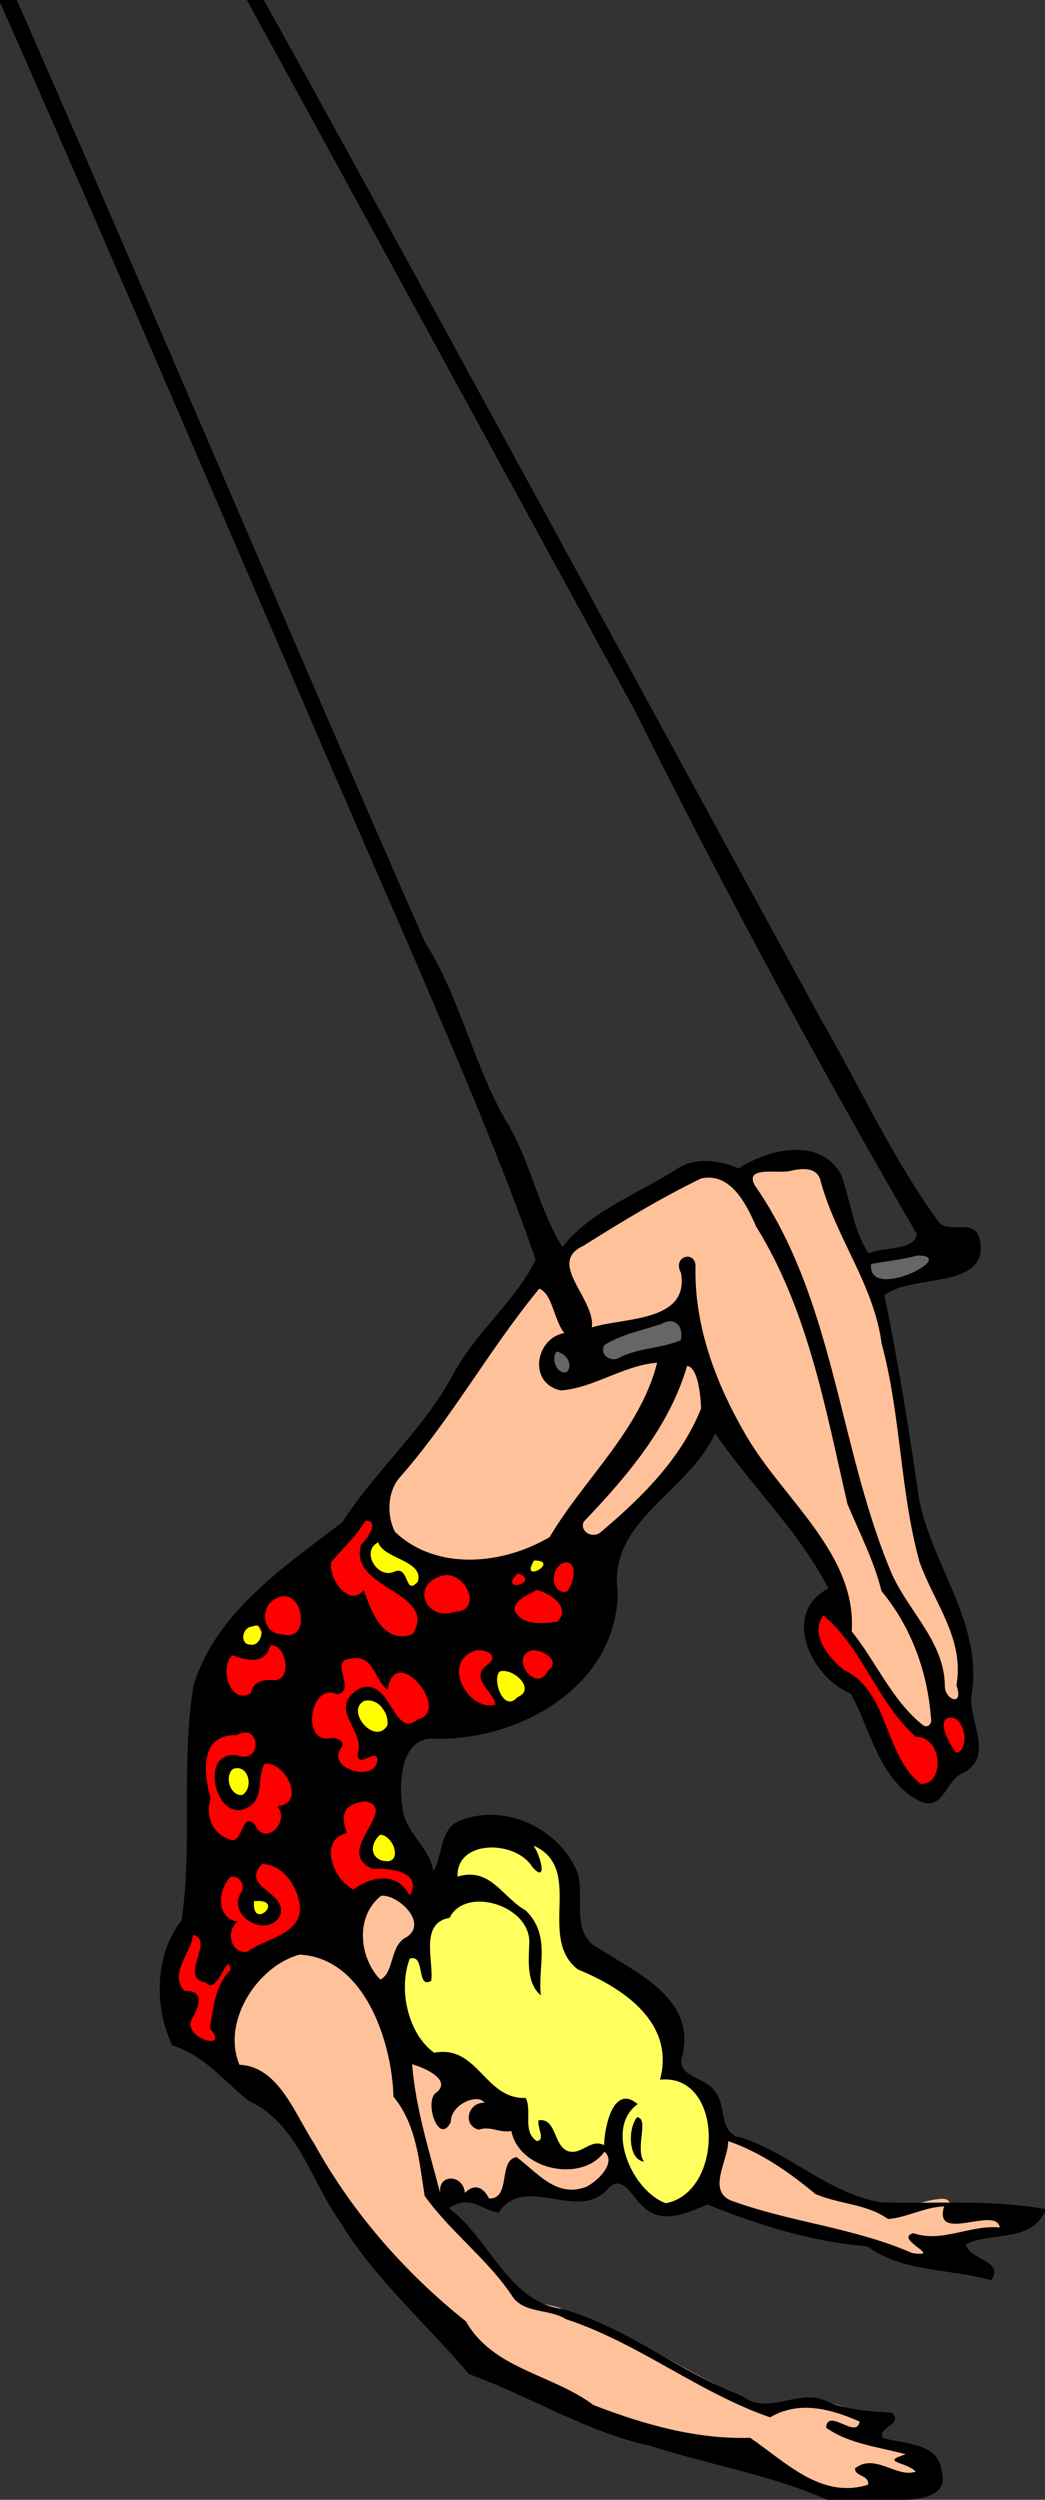
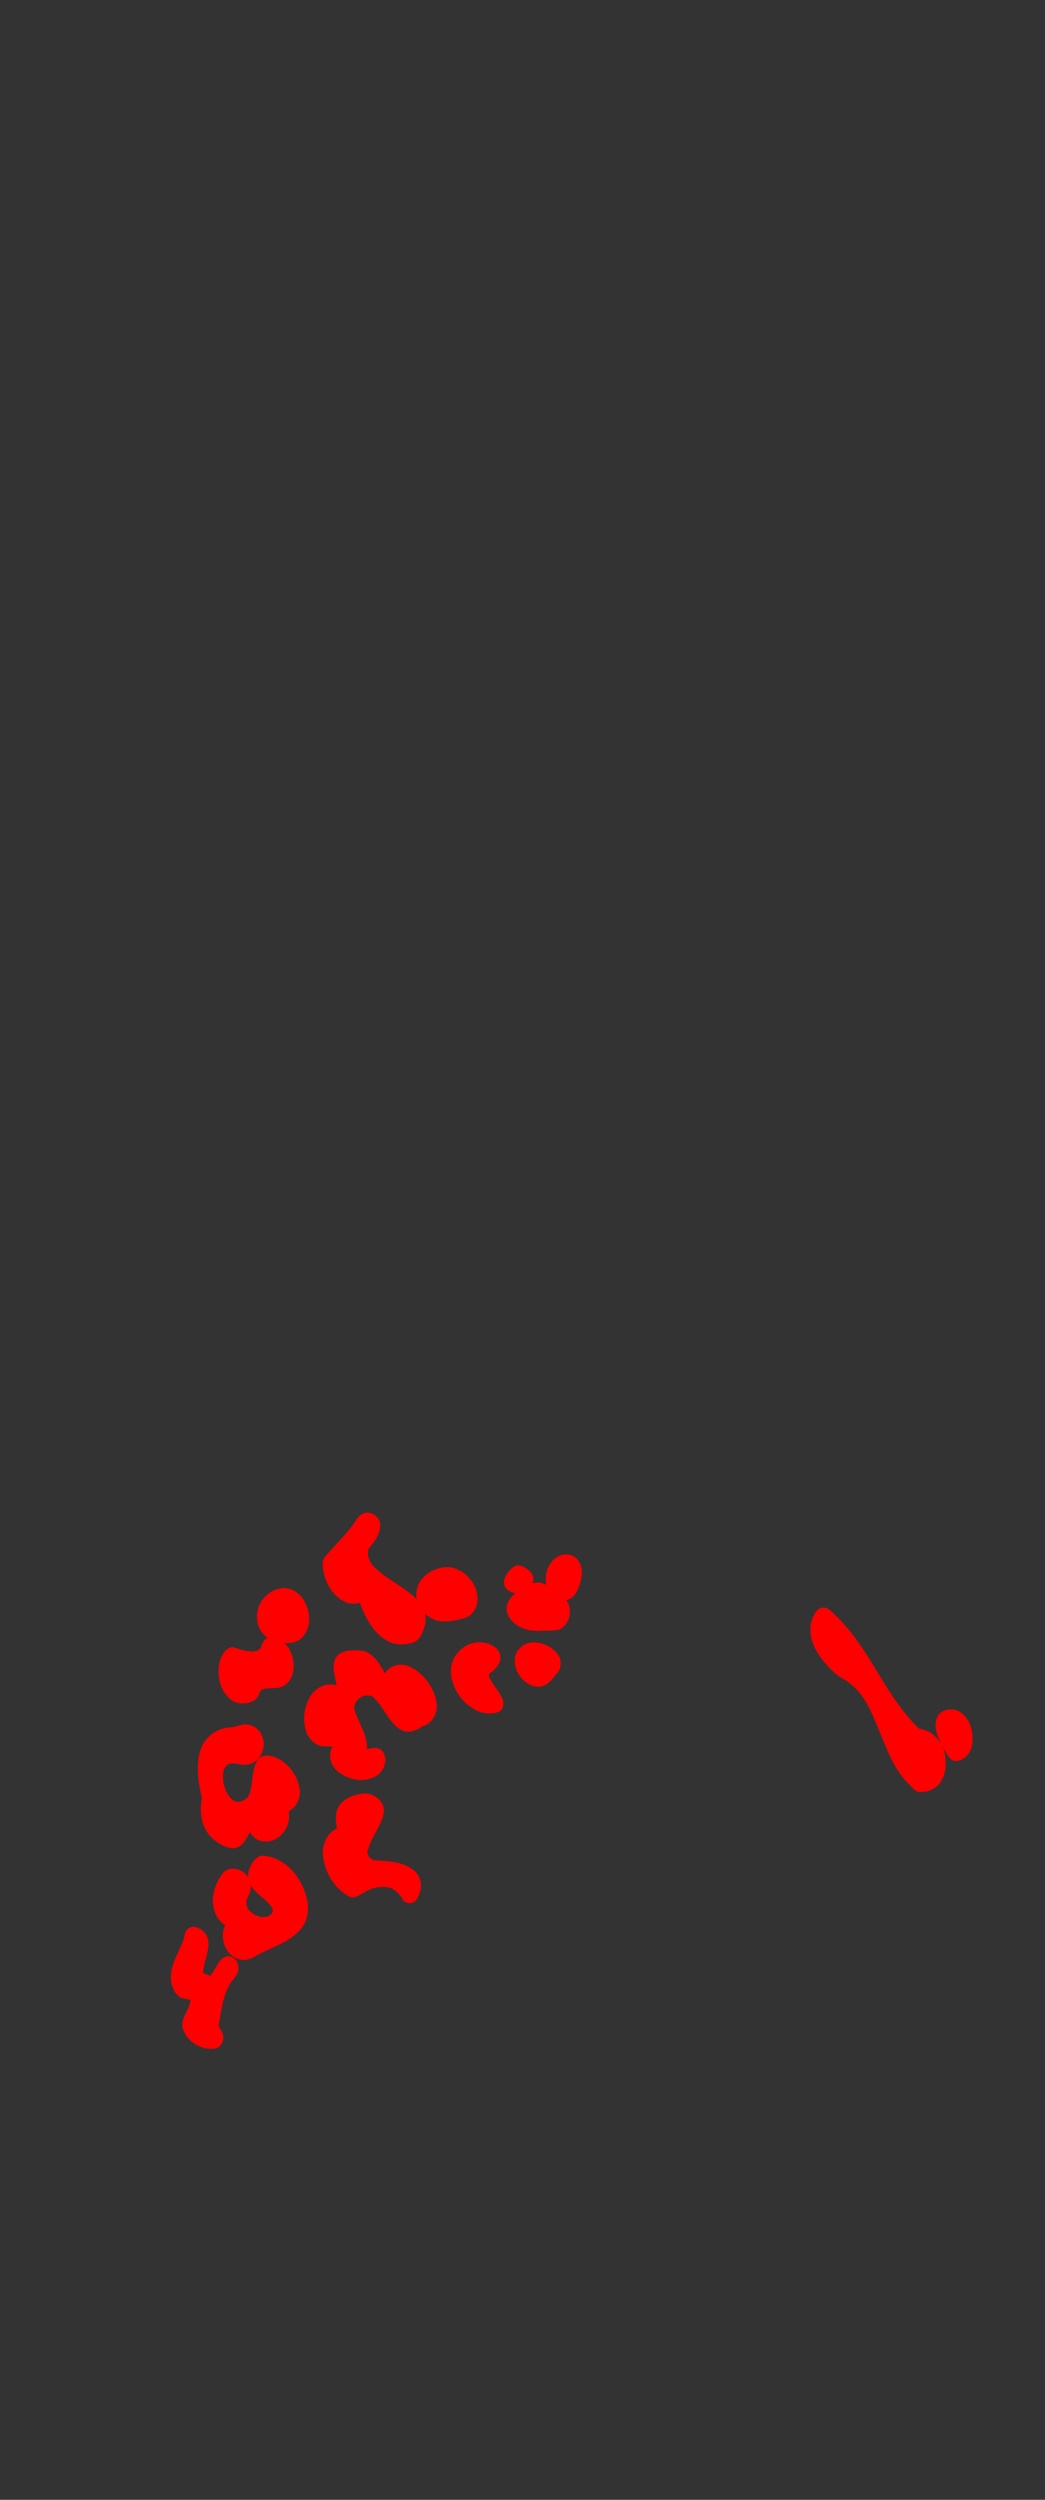
<svg xmlns="http://www.w3.org/2000/svg" height="947pt" width="396pt" version="1.1" viewBox="0 0 396 947">
  <rect x="0" y="0" width="396" height="947" fill="#333333" stroke="none" />
  <g>
-     <path d="m436.45 591.83c-0.6-0.02-1.19 0-1.75 0.04-8.24 1.66-18.67 0.86-25.01 6.87-1.4 10.12 12.4 12.85 19.4 8.22 5.22-2.21 16.86-5.8 12.19-13.37-1.26-1.32-3.06-1.7-4.83-1.76zm-118.34 31.25c-0.3-0.01-0.61-0.01-0.91 0.02-11.17 2.21-23.16 5.18-32.51 11.84-5.15 6.24 3.28 15.39 10.1 10.86 9.82-4.31 24.15-3.19 30.54-13 1.59-4.54-2.67-9.46-7.22-9.72zm-54.18 13.24c-3.44-0.04-5.18 3.63-5.17 6.64-0.34 5.03 3.32 10.83 8.79 10.69 3.65 0.08 6.07-3.56 5.96-6.94 0.18-5.2-4.5-9.98-9.58-10.39z" transform="scale(.8)" fill="#666" />
-     <path d="m178.61 726.98c-4.36 0.58-7.16 5.57-6.81 9.69 0.6 7 7.56 13.61 14.78 11.57 2.1-1.31 2.46 1.49 3.36 2.84 1.46 3.95 7.01 4.58 9.66 1.51 4.25-3.71 2.52-10.51-1.7-13.47-4.48-3.85-10.66-5.2-14.84-9.4-0.9-1.61-2.53-2.86-4.45-2.74zm74.78 8.19c-4.05 0.24-5.73 5.04-5.79 8.48 0.49 4.28 5.85 5.11 9.01 3.19 3.46-1.37 6.45-6.15 3.36-9.33-1.64-1.78-4.26-2.32-6.58-2.34zm-132.17 30.85c-4.94 0.05-10.02 3.86-9.7 9.15-0.46 5.98 7.34 9.58 11.95 6.17 4.95-3.08 5.34-10.95 0.81-14.54-0.9-0.59-1.99-0.85-3.06-0.78zm116.66 21.62c-3.48 0.07-6.3 3.2-6.16 6.71-0.12 5.72 2.17 12.59 7.91 14.82 4.57 1.3 8.59-2.48 11.33-5.65 3.15-4.24 0.07-9.83-3.63-12.58-2.46-2.02-5.53-3.35-8.75-3.27-0.24-0.02-0.47-0.03-0.7-0.03zm-63.69 13.87c-5.53-0.2-9.74 5.67-8.21 10.88 1.7 6.25 7.59 12.31 14.52 11.21 5.43-0.87 8.61-7.47 6.13-12.35-1.94-5.22-6.54-9.87-12.44-9.74zm-62 32.04c-4-0.23-6.83 3.3-7.41 6.96-1.2 5.8 2.98 13.29 9.42 13.18 5.65-0.32 8.19-7.19 7.11-12.07-0.82-4.29-4.54-8.21-9.12-8.07zm68.4 31.57c-4.82 0.6-7.79 5.97-7.7 10.5-0.03 5.27 4.76 9.45 9.88 9.56 4.66 0.65 8.62-3.88 7.95-8.41-0.39-5.32-4.46-11.28-10.13-11.65zm-59.64 31.1c-0.79 0.01-1.56 0.09-2.31 0.23-3.59 1.97-2.29 6.6-1.34 9.78 1.54 4.49 7.81 5.04 10.83 1.76 3.35-2.47 3.55-8.17-0.36-10.2-2.03-1.1-4.47-1.61-6.82-1.57z" transform="scale(.8)" fill="#ff0" />
    <path d="m173.77 716.3c-3.96 0.12-5.3 4.41-7.54 6.94-3.92 5.08-8.64 9.52-12.67 14.48-1.39 2.32-0.47 5.23-0.08 7.75 1.51 5.79 5.36 11.56 11.22 13.56 1.85 0.56 3.87 0.55 5.7-0.09 2.69 7.01 6.39 14.48 13.27 18.2 3.84 2.04 8.6 1.88 12.61 0.46 3.06-1.55 4.26-5.19 5.08-8.3 0.39-1.79 0.31-3.53-0.12-5.2 2.5 2.37 5.88 3.85 9.36 3.72 3.16 0.09 6.24-0.8 9.28-1.51 4.25-1.19 6.76-5.67 6.27-9.93-0.29-6.25-5.06-11.89-10.93-13.79-1.2-0.36-2.45-0.53-3.71-0.51-6.56 0.24-13.63 4.88-14.25 11.85-0.13 1.17-0.06 2.31 0.16 3.43-0.94-1.04-1.99-1.98-3.08-2.79-5.62-4.53-12.24-7.63-17.35-12.79-2.11-2.25-3.55-5.75-2.21-8.72 2.84-3.21 5.74-7.24 5.26-11.74-0.52-2.92-3.32-5.13-6.27-5.02zm95.15 19.81c-0.3-0.02-0.61-0.01-0.92 0.01-5.39-0.01-9.01 5.34-9.41 10.28-0.2 1.34-0.1 2.72 0.23 4.05-0.98-0.4-1.96-0.74-2.96-1.01-0.45-0.08-0.9-0.11-1.36-0.1-0.79 0.07-1.56 0.25-2.3 0.49 0.71-1.6 0.72-3.41-0.5-4.91-1.84-2.12-4.8-4.36-7.74-3.44-2.83 1.89-5.64 5.16-5.17 8.8 0.65 2.58 3 3.92 5.49 4.09-3.05 2.31-5.4 6.25-3.8 10.07 2.42 5.61 8.95 8.16 14.75 7.8 3.38-0.19 6.91 0.26 10.17-0.76 4.47-2.56 5.99-9.06 3.12-13.37-0.08-0.13-0.17-0.26-0.25-0.39 2.24-0.42 4.19-2.25 5.1-4.39 2.01-4.28 3.47-9.83 0.7-14.11-1.15-1.81-3.04-3-5.15-3.11zm-134.54 15.94c-7.16 0.16-13.26 7.05-12.59 14.19-0.06 3.75 1.95 7.27 4.98 9.33-1.61 0.71-2.67 2.45-3 4.2-0.97 2.28-3.65 2.49-5.79 2.14-2.79-0.09-5.28-1.45-7.97-1.95-3.4 0.57-5.23 4.17-6.04 7.23-1.47 6.59 0.5 14.64 6.49 18.39 3.4 1.7 8.05 1.45 10.93-1.14 1.41-1.29 1.2-4.03 3.37-4.57 3.58-1.02 7.92 0.39 10.9-2.45 4.38-3.94 4.14-10.92 1.71-15.86-0.67-1.27-1.55-2.51-2.61-3.55 3.31 0.25 6.68-0.45 8.88-3.11 4.41-5.48 3.28-13.9-1.13-19.03-2.03-2.35-4.97-3.94-8.13-3.82zm255.91 9.2c-0.26-0.02-0.51-0.01-0.76 0-3 0.52-4.21 3.75-5.11 6.29-1.47 5.18 0.08 10.73 2.88 15.18 2.6 4.15 5.94 7.85 9.77 10.89 2.95 1.77 6.01 3.46 8.33 6.07 5.67 5.74 8.38 13.56 11.42 20.81 3.5 8.47 6.77 17.42 13.37 24.05 1.8 1.7 3.45 4.42 6.29 4.03 4.17 0.11 8.11-2.46 9.88-6.2 1.97-3.71 1.81-8.1 1.15-12.12-1.28-5.6-5.71-10.69-11.56-11.56-1.19-0.25-1.85-1.57-2.77-2.3-10.13-10.51-16.48-23.74-24.6-35.74-4.55-6.9-9.79-13.43-16.16-18.73-0.63-0.45-1.38-0.63-2.13-0.67zm-163.69 16.4c-6.97 0.31-13.14 6.56-13.01 13.62 0.06 7.64 4.91 14.95 11.62 18.46 3.25 1.68 7.29 2.19 10.77 1.01 2.9-1.27 3-5.06 1.44-7.42-1.59-3.39-4.53-6.03-5.83-9.54-0.24-1.44 1.71-2.07 2.39-3.06 2.56-2.08 4.26-5.97 2.13-8.94-2.08-3.03-6-4.14-9.51-4.13zm26.24 0.08c-4.71-0.17-9.11 3.8-9.02 8.6-0.05 6.11 5.08 12.3 11.36 12.45 3.39-0.21 5.92-2.73 7.72-5.38 2.75-2.24 3.5-6.33 1.73-9.38-2.4-3.93-7.27-6.25-11.79-6.29zm-86.19 3.78c-3.32 0.13-6.93 1.27-8.13 4.65-1.43 3.93 0.47 8.11 0.84 11.94-5-1.63-10.45 1.34-12.76 5.86-2.88 5.11-3.33 11.57-1.21 17.02 1.69 3.4 5.08 6.35 9.09 6.02 0.95 0.11 2.25-0.08 2.96 0.15-2.05 3.82-1 8.83 2.43 11.51 4.88 4.26 12.58 5.76 18.31 2.37 3.92-2.32 6.04-8.41 2.73-12.05-1.93-1.91-5.01-1.28-7.18-0.59 0.64-6.99-4.27-12.75-5.91-19.23-0.37-2.72 2.07-4.94 4.25-6.1 1.78-0.3 3.97-0.55 5.2 1.12 4.78 4.59 6.91 11.69 12.87 15.07 3.36 1.87 7.17 0.08 10.06-1.78 4.92-1.44 7.55-6.98 6.51-11.83-1.36-6.85-6.04-13.03-12.23-16.26-4.06-2.09-9.8-1.19-12.1 3.04-2.47-4.39-5.31-9.56-10.67-10.72-1.21-0.23-2.45-0.19-3.67-0.19-0.45-0.02-0.92-0.02-1.39 0zm284.45 27.98c-0.31-0.01-0.62-0.01-0.95 0.01-2.77-0.02-5.65 1.53-6.47 4.31-1.52 4.53 0.66 9.23 2.75 13.19 1.31 2.13 2.36 4.55 4.23 6.24 2.42 1.6 5.47 0.03 7.3-1.78 3.21-3.49 3.16-8.77 2.08-13.11-1.09-4.24-4.31-8.6-8.94-8.86zm-335.06 7.11c-2.63-0.05-4.91 1.64-7.56 1.41-6.33 0.51-12.028 5.14-13.705 11.28-1.997 7.25-0.865 14.92 0.885 22.1-1.182 5.97-0.545 12.76 3.508 17.6 2.822 3.29 6.852 5.92 11.252 6.22 4.15-0.05 6.22-4.22 7.79-7.45 0.59-0.08 1.35 1.96 2.31 2.39 3.66 3.15 9.37 2.23 12.55-1.15 3.1-2.82 4.48-7.28 3.62-11.33 4.18-1.95 6.07-6.94 5.1-11.31-1.27-6.56-6.11-12.63-12.58-14.63-2.76-0.89-6.48-0.47-7.69 2.58-2.62 5.12-1.39 11.28-3.94 16.39-1.61 2.11-5.12 3.61-7.38 1.57-2.51-1.93-3.75-5.16-4.4-8.16-0.29-2.93-0.65-7.07 2.46-8.67 3.08-1.25 6.33 1 9.5 0.04 6-1.24 8.88-8.81 6.09-14.03-1.36-3.01-4.49-4.98-7.81-4.85zm56.69 32.65c-5.35 0.41-11.57 2.8-13.28 8.41-0.63 2.65-0.33 5.43 0.2 8.06-5.01 2.42-7.38 8.33-6.59 13.66 1.03 7.56 5.41 14.97 12.25 18.63 2.76 1.53 5.23-0.83 7.51-2.11 3.62-2.08 8.14-3.12 12.19-1.86 2.66 1.04 4.54 3.3 5.94 5.69 1.79 2.55 5.99 1.62 6.93-1.24 2.26-3.83 2.14-9.24-1.34-12.33-5.15-4.72-12.6-4.85-19.18-5.21-2-0.53-3.83-2.49-3.13-4.69 1.47-6.21 6.11-11.03 7.46-17.33 1.09-5.35-3.91-9.69-8.96-9.68zm-48.48 29.48c-0.33 0-0.66 0.02-1 0.07-2.85 1.31-4.66 4.34-5.49 7.29-0.27 0.85-0.21 2.62-0.33 2.86-2.14-3.96-8.36-5.64-11.64-2.18-4.83 5.82-6.905 14.87-2.59 21.54 0.9 1.34 2.08 2.51 3.44 3.38-2.55 5.4-0.52 12.63 4.88 15.43 3.26 1.87 7.21 0.82 10.14-1.17 7.02-3.94 15.75-6.12 21.04-12.73 3.9-4.8 3.86-11.61 1.76-17.18-2.69-7.85-8.9-15.16-17.29-16.94-0.98-0.2-1.94-0.37-2.92-0.37zm-5.46 14.06l0.11 0.19c2.64 4.34 7.84 6.49 10.28 10.97 0.5 2.95-3.13 4.27-5.5 3.78-2.94-0.5-6.13-2.46-6.88-5.49-0.19-1.65-0.03-3.28 0.97-4.66 0.72-1.48 1.2-3.13 1.02-4.79zm-27.481 19.67c-2.375 0.14-4.018 2.42-3.952 4.69-1.858 6.32-6.224 11.89-6.419 18.69-0.14 3.55 1.14 7.44 3.992 9.68 1.507 1.2 3.666 0.81 5.258 1.55-0.218 4.81-5.056 8.69-3.547 13.69 1.865 5.93 8.338 9.87 14.429 9.43 3.56-0.16 5.65-4.27 4.28-7.4-0.31-1.35-1.48-2.43-1.81-3.65 1.35-7.02 1.92-14.65 6.1-20.76 1.77-2.18 4.08-4.73 3.08-7.78-0.29-3.09-3.9-5.41-6.69-3.68-3.14 2.04-4.09 6.31-6.571 8.74-0.872-0.79-2.633-0.54-3.188-1.6 0.172-5.56 3.643-10.95 2.024-16.56-1.048-2.79-3.935-5.11-6.986-5.04z" transform="scale(.8)" fill="#f00" />
-     <path d="m231.7 871.49c-8.866-0.449-19.469 7.2-17.711 16.762 3.567 6.043 12.22 1.225 16.834 6.207 2.976 2.222 7.893 5.471 1.605 3.198-7.991-1.277-16.528 0.67-21.846 7.108-7.476 2.632-11.077 10.652-10.062 18.23 0.719 6.064-0.343 2.629-3.368 1.101-7.512-1.621-8.275 8.581-8.275 13.754-0.615 13.653 3.195 29.967 15.997 37.045 6.044 0.734 12.627 0.801 17.083 5.806 7.498 6.12 14.141 15.326 24.573 16.077 0.875 6.636-1.266 18.334 7.588 20.099 3.3 0.281 5.387-3.18 5.017-6.142 2.615 5.613 7.092 13.565 14.587 10.976 4.627-2.432 11.111-1.359 14.57-5.438 2.719-5.742 2.08-12.997 6.827-17.824-7.971 13.349-1.125 30.787 8.864 41.141 4.847 5.462 13.45 9.794 19.77 4.138 15.773-11.261 19.95-35.632 9.854-51.87-3.657-5.951-10.964-9.578-16.712-11.327 2.896-20.746-13.975-37.933-31.33-46.227-7.176-3.118-16.123-6.91-16.099-16.217-2.467-13.185 0.849-27.77-5.614-39.976-2.193-4.108-9.563-8.309-11.811-2.024 0.591 5.161-2.554 0.007-5.014-0.798-4.633-2.631-10.002-3.963-15.327-3.8z" transform="scale(.8)" fill="#ffff5d" />
-     <path d="m381.88 550.25c-0.47-0.01-0.95 0-1.43 0.01-7.94 0.4-16.05 0.27-23.81 2.11-4.66 1.88-4.12 7.82-1.67 11.28 10.55 16.77 19.37 34.82 25.71 53.5 3.2 9.47 6 19.05 8.63 28.69-5.99-21.12-13.46-41.75-24.41-60.92-5.78-9.68-9.44-21.6-19.48-28.08-3.03-2.09-6.7-2.92-10.35-2.74-7.25 0.24-13.07 5.46-19.45 8.29-15.41 8.49-30.71 17.27-45.25 27.18-5.34 3.83-5.2 11.42-2.3 16.72 2.66 6.57 7.26 12.72 8.37 19.7-0.77 3.9 3.22 7.43 6.96 5.73 12.1-3.2 25.68-3.05 36.26-10.47 3.24-2.54 5.44-6.26 6.46-10.22 2.76 33.2 17.79 64.35 37.95 90.45 12.35 16.7 27.61 32.37 33.58 52.77 2.24 6.54 1.42 13.58 3.07 20.19 4.76 7.75 10.22 15.15 15.12 22.85 5.96 8.37 11.59 17.81 20.65 23.15 4.07 2.13 8.55-1.92 8.05-6.19-0.7-16.51-5.48-32.79-13.46-47.27 4.48 6.98 8.77 14.05 11.3 22.01 2.12 5.99 0.16 14.33 6.3 18.27 3.55 2.58 8.77-0.25 8.4-4.65 0.97-12.02 0.05-24.45-5.17-35.49-5.34-13.22-13.29-25.59-15.47-39.91-6.3-30.91-7.63-62.62-15.36-93.34-3.9-23.82-17.71-44.21-25.8-66.59-2.47-5.59-2.97-13.44-9.17-16.35-1.35-0.52-2.79-0.66-4.23-0.68zm-56.5 49.12c0.02-0.02 0.04 0.1 0.05 0.49-0.1-0.05-0.08-0.45-0.05-0.49zm-69.04 7.25l-2.34 0.37c-7.7 7.43-13.32 16.76-19.76 25.27-15.57 21.87-30.16 44.39-47.48 64.96-6.09 7.09-6.99 17.32-4.53 26.05 2.76 7.64 10.81 11.42 17.7 14.62 13.43 5.65 28.86 5.32 42.71 1.39 7.11-2.29 14.52-4.69 20.56-9.12 14.47-23.19 33.88-43.18 45.93-67.87 2.37-5.81 5.36-11.73 5.74-18.03-2.33-4.87-8.21-1.81-12.17-1.19-12.38 3.01-23.51 9.82-36.24 11.38-4.38-0.27-7.87-4.5-7.1-8.89-0.24-5.46 4.47-9.57 9.16-11.36 4.09-2.78 0.16-7.1-1.02-10.47-2.59-6.21-4.28-14.18-11.16-17.11zm69.54 37c-5.17 1.22-5.18 7.62-7.25 11.57-9.46 23.48-26.31 42.86-43.14 61.35-3.18 3.06-4.38 8.84-0.24 11.66 4.05 3.8 10.29 2.15 13.77-1.57 11.23-10.01 22.29-20.42 31.53-32.33 5.97-8.29 11.6-17.08 15.24-26.61-0.23-6.94-0.83-14.42-4.25-20.66-1.21-1.92-3.27-3.6-5.66-3.41zm68.98 23.4c4.88 19.18 9.64 38.4 15.83 57.19-3.47-8.01-6.84-16.06-8.3-24.73-2.46-10.79-4.89-21.64-7.53-32.46zm25.85 83.01c1 1.89 2.06 3.74 3.16 5.57-0.29-0.41-0.58-0.82-0.88-1.22-0.9-1.39-1.63-2.85-2.28-4.35zm-239.33 143.98c-5.63 1.06-8.99 6.83-11.15 11.68-4.34 11.4-1.32 25.34 7.26 33.95 3.7 3.18 8.1-0.83 9.35-4.45 2.88-5.26 3.01-12.53 8.84-15.69 4.35-3.25 5.59-9.57 2.49-14.11-3.47-5.87-9.78-10.97-16.79-11.38zm-38.84 28.04c-10.41 1.24-18.45 9.2-25.01 16.74-5.59 7.15-9.49 16.01-9.9 25.14-0.06 5.68 0.05 11.9 3.34 16.74 4.12 1.49 8.94 1.37 12.4 4.51 9.6 7.51 14.4 19.22 20.73 29.22 13.3 23.7 29.34 45.9 48.86 64.8 8.1 8.5 17.44 15.7 25.68 24.1 6.11 8.9 14.92 15.4 24.53 20.2 11.87 6.1 24.66 10.6 35.76 18.2 15.43 6.6 31.7 11.4 48.23 14.3 9.03 1.7 18.22 2 27.37 2.3 12.33 8.7 24.11 19.6 39.29 22.8 6.12 1.5 12.59 1 18.52-1 4.22-2 2.42-7.9-0.43-9.7 7.46 0.2 14.43 5.9 21.96 3.9 4.01-1.5 3.16-7.3-0.54-8.6-3.81-0.6 0-3.4-1.94-5.8-3.64-3.1-9.09-2.7-13.52-4.2-3.68-0.9-7.75-1.9-11.12-3.1 4.36-1.2 5.04-7.9 0.65-9.6-12.85-6.4-28.74-9.2-42.16-2.8-3.05 0.5-6.01-2-8.96-2.8-29.89-13-56.78-32.3-87.68-43.1-6.47-3.2-14.17-3-20.37-6.7-5.33-5.3-9.1-11.9-14.46-17.2-9.59-10.6-20.28-20.4-28.91-31.9-0.03-0.2-0.06-0.4-0.1-0.6 1.89 3.2 6.84 1.6 7.79-1.8 1.36-1.9 4.19 0.9 3.8 2.7 0.95 3.8 5.74 3.8 7.96 1.2 2.6-1 3.51 3 5.73 3.7 4.66 3.3 9.85-1.6 11.17-6.1 1.36-3.7 1.38-7.9 3.11-11.5 7.08 5.3 13.73 12.5 22.81 14 7.04 1 14.62-1 19.27-6.6 4.42-3.7 7.36-10.8 3.63-15.9-3.29-3.5-7.64 0-10.2 2.5-6.57 4.4-15.59 4-22.69 1.1-5.36-2.5-9.61-7.1-11.53-12.6-2.64-4-8.09-3-12.16-4-2.32-0.6-5.29 0.4-7.21-0.8-1.46-2.4 1.61-4.56 3.72-4.86 4.07-2.07 1.99-8.44-2.4-8.34-7.75-0.87-16.22 4.46-17.55 12.4-0.68 0.9-1.24-2.4-1.54-3.39-1.09-3.09 0.18-6.18 2.53-8.22 3.24-4.4 0.37-10.41-4.13-12.61-3.79-2.29-7.86-4.72-12.34-5l-2.05 1.2c-2.2 4.1 0.05 8.96 0.21 13.36 0.57 3.46 1.23 6.9 1.94 10.33-1.21-2.3-2.57-4.54-4.17-6.67-0.95-3.64-0.64-7.88-1.6-11.71-2.86-17.75-9.41-35.93-22.82-48.44-6.56-5.43-14.85-9.62-23.5-9.8zm203.68 88.55c-0.47 0-0.94 0.1-1.41 0.1-4.68 1.7-3.7 7.7-5.38 11.5-1.92 6.7-4.31 15.6 1.89 20.9 7.12 4.9 16.02 6.1 24.12 8.6 21.71 5.7 43.75 10 64.71 18.2 3.38 1.2 9.03 2.5 10.44-2.1 0.7-2.1-0.7-4.2-2.33-5.4 11.35 0.8 22.22-3.7 33.49-4.3 4.38 0.1 6.78-5.8 3.12-8.5-5.61-3.9-12.79-0.9-19.02-0.7-1.77 0-3.95 0.7-5.5-0.2 0.92-3.2 0.07-7.8-4.1-7.5-8.34 0.4-15.98 4.5-24.19 5.4-5.37-2.1-10.65-4.6-16.35-5.9-5.92-2-12.26-2.5-17.76-5.5-12.76-9.6-25.91-19.4-41.26-24.5-0.16-0.1-0.31-0.1-0.47-0.1z" transform="scale(.8)" fill="#ffc199" />
  </g>
-   <path d="m0 0v1.113c66.788 150.85 130.81 303.18 197.01 454.39 19.85 46.6 40.08 93.19 56.73 140.95-9.13 19.31-29.19 35-39.53 55.25-14.17 25.61-36.31 44.78-52.1 69.16-27.47 21.09-59.83 42.4-70.46 77.43-6 36.75-0.35 74.31-5.613 111.06-12.912 16.35-13.087 41.21-4.437 59.25 15.15 4.61 24.34 16.81 36.14 26.18 23.26 10.62 29.31 37.62 43.11 56.92 16.44 27.3 40.91 48.4 61.25 72.5 28.81 10.4 55.53 27.4 85.95 34 28.09 9.1 57.02 13.6 83.9 25.6h34.89c8.02 0 22.67-1.5 19.26-13.3-1.29-14-17.62-13-27.86-16-3-5.1 10.05-6.4 4.2-12-10.64-0.7-21.74-1.2-31.73-5.8-12.77-5.5-27.04 7.3-39.11-2.1-29.94-11.4-54.34-32.4-85.16-41.2-26.13-3.6-34.42-33.6-53.9-47.8 10.37-6.5 15.05 0.7 23.61 2.2 12.54-19.2 38.32 5.5 52.39-12 6.65-6.3 11.44 5.3 15.67 8.7 9 9.3 21.01 3.5 30.89-0.6 24.14 9.8 49.61 17.7 75.7 19.8 17.4 12.6 39.08 10.4 58.79 16.1 6.3-9.7-10.97-9.6-12.03-17.1 12.19-5.9 30.78-0.8 37.44-15.5v-1.1c-24.71-4.6-52.15-2.5-77.79-3.2-24.71-4.3-43.17-23.3-66.67-30.9-10.34-1.8-6.19-15.37-11.98-21.79-4.26-6.65-18.91-6.73-15.27-17.03 6.3-26.63-21.45-38.86-39.57-50.49-13.36-6.59-7.06-23.65-9.84-35.05-8.13-21.73-35.58-34.82-57.31-24.89-8.47 4.39-7.01 17.02-11.31 23.2-1.99-11.74-13.84-18.5-14.66-30.55-1.84-11.42-0.6-33.49 15.51-32.04 40.28 0.78 85.83-24.81 86.54-69.33-5.07-33.92 33.83-47.48 46.06-75.34 17.12 24.89 39.93 46.66 53.68 73.5-22.59 11.86-8.24 42.08 10.58 49.78 9.3 16.62 13.54 41.11 32.28 50.71 11.97 5.83 12.59-10.53 21.5-13.37 13.84-7.91 2.52-23.92 3.32-35.75 6.15-34.06-18.62-61.9-24.77-93.94-4.65-32.26-9.8-64.48-16.37-96.27 12.48-10.36 50.68-2.22 45.08-26.89-2.6-10.33-16.16-0.96-20.25-9.07-21.45-29.74-36.69-63.28-55-94.92-87.91-160.82-175.05-322.12-263.75-482.47h-8.08c61.57 112.41 122.93 224.96 184.33 337.49 41.65 83.66 86.13 166.19 132.99 246.82-0.84 8.07-15.89 5.98-22.76 9.26-7.14-10.46-8.64-25.03-12.92-37-9.71-18.33-34.12-12.68-48.69-3.31-9.39-3.95-20.79-5.59-29.68 0.59-17.8 11.29-41.41 20.22-53.74 36.69-10.86-17.27-14.92-38.93-25.11-56.95-16.78-27.56-22.73-60.14-40.04-87.43-65.15-148.4-128.12-297.81-193.36-446.16h-7.95zm380.42 553.61c3.38-0.03 6.58 0.96 8.01 4.55 6.95 27.19 25.51 49.95 29.18 78.04 9.15 33.91 8.65 69.25 17.86 103.16 6.84 19.45 21.48 36.52 17.58 58.67 3.73 10.5-5.54 6.88-5.49 0.42-0.1-21.55-18.41-36.34-25.94-55.13-24.53-59.31-26.5-127.92-64.12-182.08-5.1-9.4 11.6-5.24 16.97-6.81 1.83-0.41 3.92-0.8 5.95-0.82zm-44.58 4.03c11.55 0.15 18.16 13.51 22.22 22.97 24.79 39.89 32.96 86.51 43.39 131.65 5.67 13.61 12.56 26.8 16.11 41.2 14.05 16.87 21.83 38.31 23.41 59.99 0.72 2.57-1.39 5.27-3.94 3.36-14.65-11.77-21.94-29.84-33.59-44.27 2.41-36.29-31.8-62.1-49.34-91.64-14.6-24.64-25.37-52.56-24.64-81.44-0.26-7.53-11.12-4.61-6.89 3.32 4.13 23.52-27.61 21.02-42.22 25.81 1.8-13.59-21.6-30.5-4.1-38.6 18.14-11.43 36.58-22.57 55.84-31.95 1.3-0.29 2.55-0.41 3.75-0.4zm98.71 36.9c20.56-0.24-23.76 22.39-21.96 4.01 7.31-1.3 14.75-2.11 21.96-4.01zm-179.08 15.66c6.32 2.66 6.86 14.86 11.83 21.04-13.7 2.5-17.36 23.71-1.68 27.19 15.74-1.18 29.72-11.91 45.67-13.14-8.13 32.02-34.47 54.8-50.94 82.57-22.03 13.04-53.47 16.3-73.26-2.48-3.86-7.57-3.66-18.35 1.81-25.23 24.94-28.21 42.89-61.28 66.57-89.95zm62.27 15.49c3.82 0.23 5.92 4.36 4.69 8.96-9.52 4.08-20.4 3.52-29.5 8.49-3.48 1.85-9.42-1.55-6.57-6.26 8.29-5.19 17.96-6.87 27.05-10 1.6-0.92 3.06-1.27 4.33-1.19zm-54.08 14.3c4.3 0.76 8.21 5.94 4.75 9.79-4.76 1.1-7.54-6.37-4.75-9.79zm61.81 6.82c5.25 0.65 6.41 14.33 6.64 20.13-9.65 24.12-28.54 42.6-48.01 58.97-4.03 2.6-9.5-0.89-7.64-5.25 20.45-21.49 40.55-44.85 49.01-73.85zm-151.81 73.39c6.27 0.13 0.07 8.83-2.6 11.24-6.58 21.11 37.41 22.52 24.23 42.52-14.17 4.97-19.78-11.92-22.94-21.03-6.9 8.63-17-5.41-15.41-13.33 5.46-6.38 11.82-12.11 16.07-19.39 0.23-0.01 0.45-0.02 0.65-0.01zm5.5 10.14c2.46 7.95 21.73 8.5 18.8 18.6-6.46 7.36-3.86-8.09-11.32-4.64-7.8 3.5-15.93-9.71-7.48-13.96zm73.83 8.6c12.96 0.12-7.29 11.74 0 0zm15.15 0.94c5.94-0.03 3.45 10.85 0.25 13.97-7.77 0.84-7.83-11.3-1.55-13.81 0.47-0.11 0.9-0.16 1.3-0.16zm-22.8 5.13c11.49 4.4-10.09 9.88 0 0zm-33.98 0.87c9.91-0.35 17.11 16.97 4.09 17.36-12.96 4.7-21.1-11.78-7.24-16.65 1.07-0.45 2.12-0.68 3.15-0.71zm42.75 7.07c5.94 1.01 16.96 8.24 9.78 15.04-6.24 0.82-17.34 2.07-20.18-5.73 0.43-5.29 6.6-6.86 10.4-9.31zm-119.94 2.94c10.18-0.6 12.34 21.78-0.42 18-10.2-0.14-11.15-14.16-1.72-17.55 0.74-0.26 1.46-0.41 2.14-0.45zm255.84 9.06c18.46 15.2 25.75 41.64 43.84 57.49 12.94-0.14 13.75 23.27 2.06 22.24-17.62-14.54-14.6-43.75-36.48-54.07-6.87-5.61-16.04-16.8-9.42-25.66zm-268.44 4.83c4.27 0.31 2.24 9.93-2.86 9.02-5.25 0.13-4.18-8.25 0.63-8.52 0.88-0.4 1.62-0.54 2.23-0.5zm7.14 9.31c6.76 0.23 9.83 15.68 1.65 16.56-5.22-0.55-10.46 0.4-11.55 6.1-10.01 6.03-15.02-12.66-8.7-17.89 6.82 2.65 15.85 4.37 17.94-4.75 0.23-0.02 0.45-0.03 0.66-0.02zm97.72 2.35c4.55-0.04 10.14 2.76 4.33 7-8.62 6.35 2.99 12.36 3.99 18.74-12.74 3.81-26.48-20.4-9.21-25.69 0.29-0.03 0.59-0.05 0.89-0.05zm26.26 0.03c4.79-0.07 13.15 5.22 6.97 9.56-5.49 11.57-18.77-6.35-7.87-9.47 0.28-0.05 0.58-0.08 0.9-0.09zm-84.14 3.7c8.89-0.11 9.1 10.89 15.11 14.97 3.35-23.03 30.63 10.12 14.27 14.02-11.8 10.04-12.64-21.2-28.05-14.41-14.97 9.75 3.16 18.99-0.39 30.63-0.6 7.86 9.45-3.38 9.29 3.23-1.13 10.53-24.11 4.25-17.33-5.8 2.79-3.09-2.16-5.32-4.85-4.67-14.24 2.77-9.64-27.05 3.14-20.78 9.72-2-4.9-16.56 6.91-17.01 0.67-0.11 1.31-0.17 1.9-0.18zm70.04 6.1c6.32 0.16 14.89 9.09 6.45 12.43-6.5 7.65-12.19-8.6-8.32-12.19 0.59-0.18 1.22-0.26 1.87-0.24zm-64.62 13.94c6.02-0.17 10.26 6.2 9.56 11.8-5.9 9.96-20.37-7.13-10.78-11.67 0.42-0.07 0.82-0.12 1.22-0.13zm276.37 8.13c7.06-0.24 9.12 16 2.48 16.65-2.71-4.14-7.97-12.3-4.82-16.02 0.83-0.41 1.61-0.61 2.34-0.63zm-334.56 7.04c7.67-0.54 7.28 14.8-3.27 10.87-18.898-2.75-10.32 32.55 4.49 24.81 8.59-4.18 4.45-14.56 8.4-20.85 9.43-1.37 20.12 18.73 5.95 20.1 6.41 7.41-5.96 19.49-10.54 8.74-6.9-6.94-5.47 10.79-12.62 6.76-8.03-2.85-10.839-11.42-8.452-19.28-3.387-11.85-5.189-30.44 12.272-29.84 1.42-0.83 2.68-1.23 3.77-1.31zm-3.51 16.9c5.81-0.18 7.6 9.53 2.52 12.72-5.89 0.64-8.54-9-4.45-12.32 0.68-0.25 1.33-0.38 1.93-0.4zm60.82 15.75c16.6 3.36-16.04 24.11 3.62 31.97 7.77-0.49 23.88 1.31 17.38 12.57-6.1-11.41-18.13-9.19-26.66-2.82-9.37-4.27-16.97-23.56-3.11-26.74-2.96-8.35-2.04-13.81 8.77-14.98zm7.01 15.75c6.92 0.5 11.18 15.22 0.61 12.21-5.98-2.28-4.75-8.79-0.61-12.21zm72.37 5.06c24.82 10.79 1.67 43.49 21.22 58.75 20.95 8.52 46.26 24.99 38.95 52.22 30.26-3.21 30.39 53.39 2.72 58.49-15.85-5.7-29.16-35.6-13.3-46.92-11.46-9.69-15.67 10.52-15.92 19.42-6.58-3.2-10.34 4.7-16.94 2.9-7.15-2.4-5.46-15.8-14.05-14.7-0.96 3.1 3.48 9.4-0.87 9.9-7.03-4.6-2.06-14.39-5.28-20.46-19.42 0.8-22.66-25.42-43.32-21.37-12.43-8.91-17.11-30.02-11.61-44.54 7.63-2.64 2.91 14.66 10.18 10.44 1.3-9.3-5.63-27.38 8.7-29.79 7.54-15.45 39.06-5.77 37.74 12.5-0.37 8.12-1.14 18.78 5.51 24.18-1.6-13.3 4.99-28.38-7.15-40.15-11.51-6.62-16.76-20.71-32.33-16.07-0.62-17.78 27.74-17.34 35.47-4.5 7.86 8.6 3.3-7.28 0.28-10.3zm-128.35 8.76c9.34 0.22 16.12 9.69 17.63 18.22 3.11 14.88-15.87 16.92-24.81 23.5-7.69 0.72-10.13-9.64-4.49-14.26-10.35-2.25-9.21-14.89-3.35-21.24 4.27-1.22 7.69 4.26 4.89 7.67-6.35 11.01 12.39 21.42 18.5 10.97 4.66-11.63-19.14-13.3-8.37-24.86zm57.21 15.07c8.14 0.23 21.2 13.04 11.33 19.58-8.14 3.71-5.75 16.84-12.5 20.15-9.95-10.2-12.17-29.84 0.4-39.71 0.25-0.02 0.51-0.03 0.77-0.02zm-59.61 2.51c13.25-0.38-2.69 14.23-1.37 0.08 0.49-0.04 0.95-0.07 1.37-0.08zm-30.294 16.07c10.614 2.29-7.263 20.72 6.125 22.54 5.379 6.97 10.539-16.28 11.659-5.91-7.66 7.52-8.06 18.37-9.823 27.63 9.953 11.05-12.075 5-8.887-3.67 3.025-5.18 7.674-14.65-3.238-14.05-7.325-8.48 3.326-17.84 4.164-26.54zm50.464 9.34c30.77 1.5 43.76 41.26 44.5 67.29 10.98 13.32 12.16 30.72 14.76 46.92 11.95 16.8 29.2 29.5 40.97 46.7 5.36 9.4 17.72 6.5 25.92 11.7 34.28 11.2 63 34.9 96.76 46.5 13.66-8.1 28.81-4 42.39 2-1.45 8.7-15.07-6.8-15.88 2.9 10.95 7.8 25.53 9.2 37.73 12.6-12.49 3.9 0.15 3.4 4.75 8.2-8.97 3.2-19.18-8.9-28.74-1.6-0.32 4 6.72 3 6.17 7.8-22.28 7-39.24-10.9-55.86-22.2-25.6 0.8-50.55-6.4-74.2-15.5-19.45-14.6-47.65-17-60.42-39.6-29.05-23.2-54-51.7-71.95-84.3-9.15-13.9-16.82-36.5-35.34-37.24-8.65-20.46 8.57-46.86 28.44-52.17zm53.33 51.91c6.23 1.71 19.63 7.84 10.85 13.85-4.91 4.99 1.93 24.75 7.5 13.45-0.18-8.21 12.71-13.8 15.96-9.04-7.67-0.44-10.84 10.44-2.81 12.74 5.49-2 10.04 1.7 15.52 0.6 3.59 18.6 33.5 24.7 44.07 9.8 5.94 5.1-3.24 14.1-8.74 16.7-14.08 5.3-23.08-6.9-32.85-14.1-8.96 1.3-2.41 19.8-13.04 19.6-2.79-5.4-6.78-7.3-11.52-2.7-0.49-8.5-12.69-9.6-11.65 0.1-5.06-19.5-11.71-40.35-13.29-61zm106.58 25.1c-4.44 5.1-4.31 20.1 3.26 21-4.4-6 2.55-20.6-3.26-21zm43.15 11.3c15.16 5.2 28.96 14.7 41.21 25 11.23 4.9 24.24 4.6 34.5 11.9 8.96-0.7 17.28-5.7 26.56-6-5.36 17.8 24.87-0.5 26.34 10-13.94-1.4-27.29 7.4-40.9 2.7-9.72 2.7 14.87 11.7-0.61 9.4-26.91-11.8-56.58-14.5-83.58-24.1-14.76-4-3.57-19-3.52-28.9z" transform="scale(.8)" />
</svg>